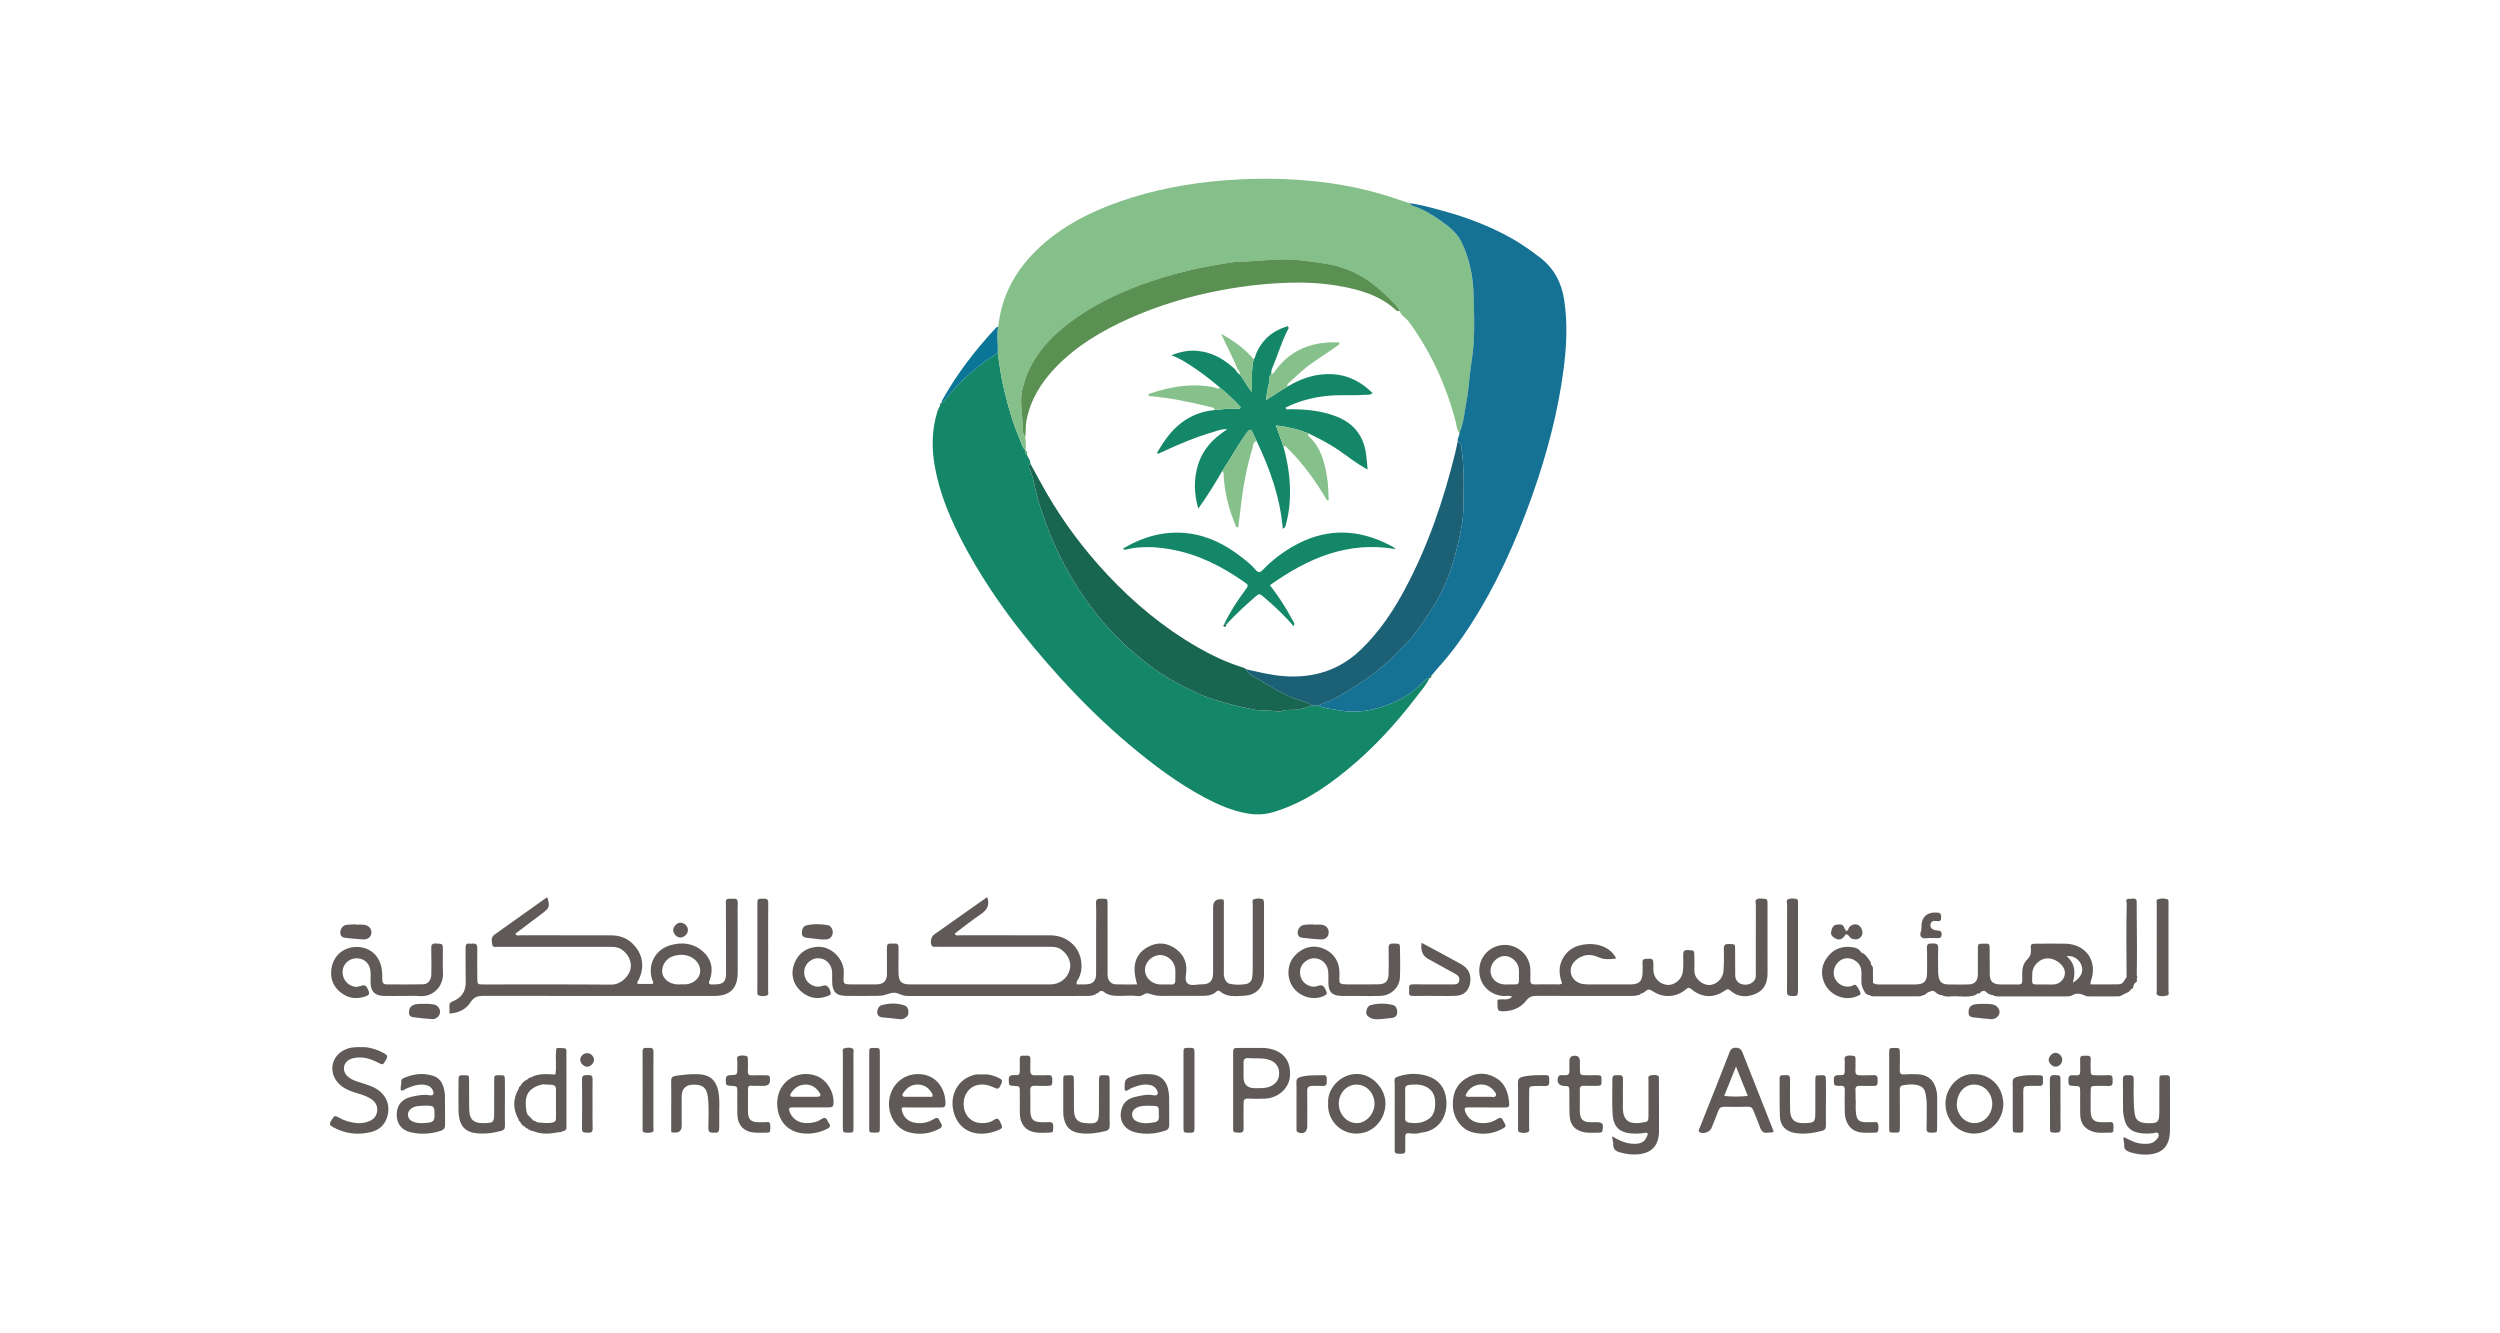
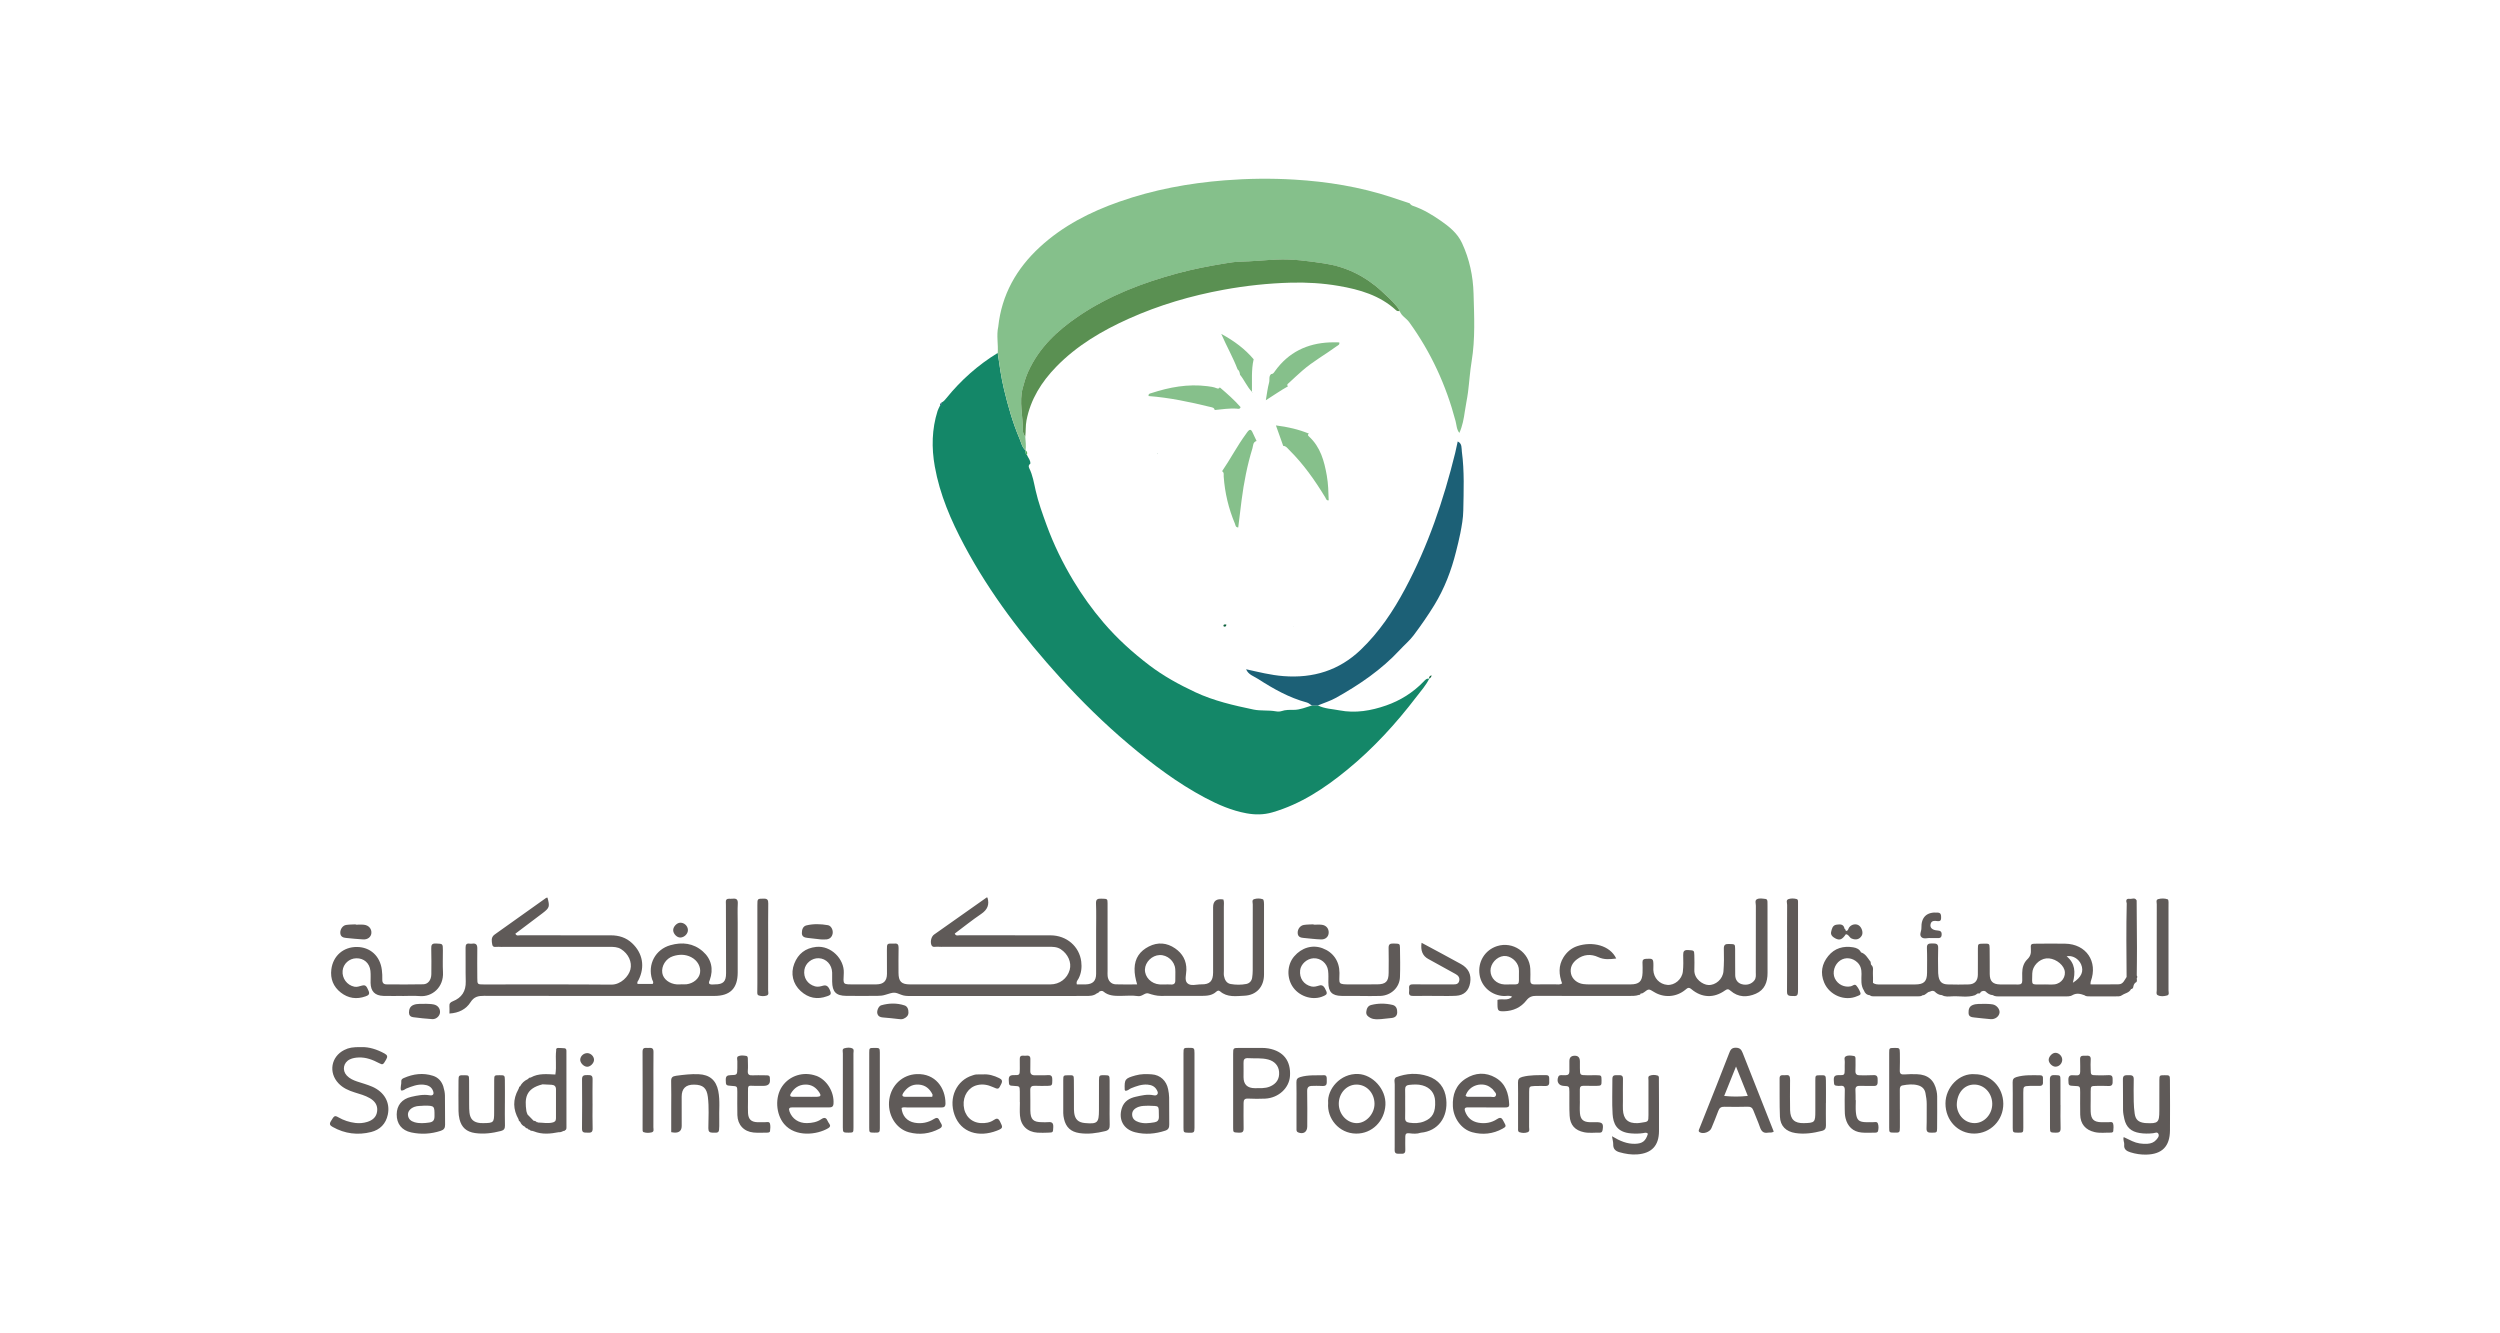
<svg xmlns="http://www.w3.org/2000/svg" id="Layer_1" data-name="Layer 1" viewBox="0 0 1500 800">
  <defs>
    <style>.cls-3{fill:#4eac59}.cls-5{fill:#148768}.cls-10{fill:#5f5a58}.cls-12{fill:#0d613c}.cls-13{fill:#86c08b}</style>
  </defs>
  <path class="cls-5" d="M857.53 407.24c-2.01 4.06-5.04 7.41-7.75 10.96-12.23 16.01-25.78 30.83-41.39 43.61-13.51 11.07-27.93 20.67-44.99 25.61-5.2 1.51-10.36 1.51-15.56.55-8.78-1.61-16.89-5.13-24.72-9.28-16.64-8.83-31.57-20.1-45.92-32.21-14.58-12.3-28.16-25.65-40.97-39.74-22.15-24.35-42.11-50.36-57.65-79.51-7.99-14.98-14.7-30.5-17.7-47.36-2-11.22-1.79-22.37 1.67-33.33.36-1.13.99-2.16 1.49-3.24.72-.4.93-1.05.91-1.82v.02c1.27-.57 2.11-1.66 2.95-2.69 8.71-10.76 18.92-19.8 30.73-27.05 1.06 7.32 2.04 14.64 3.78 21.86 2.43 10.11 5.26 20.07 9.33 29.64 1.02 2.38 1.47 5.15 3.61 6.98-.33 1.1-.02 2.02.84 2.77.72 1.71 2.18 3.13 2.03 5.18-1.05.71-1.23 1.64-.68 2.73 2.11 4.2 2.83 8.87 3.84 13.33 1.62 7.15 4.09 13.95 6.58 20.78 4.25 11.67 9.69 22.77 16.08 33.4 5.31 8.84 11.28 17.17 18 25.04 8.2 9.61 17.47 17.99 27.44 25.6 8.56 6.54 17.97 11.68 27.74 16.26 11.15 5.22 23.01 7.9 34.9 10.4 4.27.9 8.9.26 13.33 1.05 1.15.21 2.48.23 3.56-.14 2.34-.8 4.71-.73 7.1-.72 3.93.02 7.46-1.58 11.12-2.66 1.16 0 2.32-.02 3.48-.02 4.06 2.05 8.56 2.11 12.9 2.96 9.68 1.89 19.09.21 28.08-2.92 8.45-2.94 16.11-7.71 22.44-14.28.92-.94 1.77-2.11 3.39-1.77Z" />
  <path d="M615.36 270.25c-2.14-1.83-2.6-4.6-3.61-6.98-4.07-9.56-6.9-19.53-9.33-29.64-1.74-7.23-2.72-14.54-3.78-21.86.38-5.24-.85-10.52.31-15.74 2.05-19.24 10.95-34.91 25.02-47.86 13.81-12.71 30.17-21.04 47.69-27.18 20.45-7.17 41.58-11.1 63.19-12.8 13.93-1.09 27.85-1.26 41.76-.43 19.78 1.19 39.26 4.33 58.16 10.54 3.68 1.21 7.35 2.44 11.02 3.67.52.76 1.15 1.27 2.08 1.58 6 2.03 11.36 5.26 16.52 8.85 5.18 3.61 10.02 7.43 12.82 13.44 4.49 9.64 6.64 19.9 6.92 30.3.37 13.54 1.08 27.12-1.16 40.68-1.01 6.11-1.38 12.4-2.18 18.6-.5 3.85-1.37 7.62-1.9 11.46-.61 4.35-1.43 8.76-3.27 12.86-1.7-2.06-1.65-4.71-2.29-7.11-5.67-21.48-14.77-41.33-27.84-59.36-1.73-2.38-4.61-3.68-5.66-6.59-.45-1.12-1.11-2.07-1.9-3.01-2.78-3.35-5.99-6.23-9.19-9.16-9.8-8.99-21.37-14.53-34.32-16.45-9.36-1.39-18.8-2.73-28.43-2.3-7.32.33-14.62 1.12-21.95 1.26-2.95.06-5.95.55-8.88 1.03-9.72 1.58-19.38 3.43-28.9 6.03-20.77 5.66-40.69 13.26-58.67 25.34-12.99 8.73-24.17 19.15-30.73 33.76-1.41 3.14-2.36 6.43-3.24 9.75-2.21 8.34.2 16.68.08 25.02-.02 1.41.49 2.94 1.47 4.16.21 2.72.53 5.43.19 8.16Z" style="fill:#85c08b" />
-   <path d="M875.6 259.73c1.84-4.09 2.67-8.51 3.27-12.86.53-3.84 1.41-7.62 1.9-11.46.8-6.2 1.17-12.49 2.18-18.6 2.24-13.56 1.52-27.15 1.16-40.68-.28-10.4-2.43-20.66-6.92-30.3-2.8-6.01-7.64-9.83-12.82-13.44-5.16-3.59-10.53-6.83-16.52-8.85-.93-.31-1.56-.82-2.08-1.58 6.71.75 13.15 2.7 19.63 4.45 14.34 3.89 28.18 9.11 41.2 16.36 6.03 3.36 11.61 7.37 17.12 11.53 8.66 6.54 13.21 15.18 14.81 25.73 2.11 13.92 1.43 27.81-.39 41.65-3.38 25.77-10.02 50.77-18.66 75.25-9.76 27.62-21.7 54.2-37.68 78.84-5.55 8.56-11.55 16.78-18.46 24.32-1.51 1.65-2.89 3.43-4.33 5.14-1.16.14-1.64.81-1.51 1.95l.02.04c-1.62-.34-2.47.82-3.39 1.77-6.34 6.57-13.99 11.34-22.44 14.28-8.99 3.13-18.4 4.81-28.08 2.92-4.34-.85-8.84-.91-12.9-2.96 3.69-1.53 7.58-2.71 11.04-4.66 13.97-7.85 27.15-16.8 38.13-28.65 2.74-2.96 5.91-5.59 8.31-8.8 4.37-5.84 8.57-11.83 12.38-18.07 6.11-10 10.23-20.79 13.05-32.1.91-3.66 1.85-7.33 2.58-11.05.88-4.51 1.69-9.06 1.77-13.54.22-11.79.72-23.61-.85-35.36-.29-2.19.25-4.89-2.49-6.16-.43-1.85 1.22-3.31.97-5.13Z" style="fill:#157295" />
-   <path d="M598.94 196.02c-1.16 5.23.07 10.5-.31 15.74-11.81 7.24-22.02 16.29-30.73 27.05-.84 1.04-1.68 2.12-2.96 2.69-.04-.97.59-1.68 1.01-2.44 8.75-15.54 19.62-29.52 31.76-42.53.27-.3.81-.35 1.22-.51Z" style="fill:#0a7596" />
  <path d="M857.5 407.2c-.13-1.14.34-1.81 1.51-1.95-.25.85-.66 1.56-1.51 1.95Z" style="fill:#0d5f3a" />
  <path d="M564.95 241.48c.02.77-.19 1.42-.91 1.82-.08-.8.33-1.35.91-1.82Z" style="fill:#0f416b" />
-   <path d="M618.22 278.2c3.31 6.01 6.5 12.09 9.95 18.02 10.2 17.54 22.3 33.65 36.18 48.49 15.96 17.06 33.72 31.83 53.99 43.51 8.31 4.79 16.93 8.91 26.08 11.86 1.12.36 2.33.6 3.24 1.46 1.31 3.26 4.6 4.17 7.18 5.82 9.18 5.91 18.66 11.28 29.31 14.14 1.23.33 1.98 1.32 3.09 1.76-3.66 1.08-7.19 2.68-11.12 2.66-2.39 0-4.76-.08-7.1.72-1.08.37-2.41.35-3.56.14-4.43-.79-9.06-.15-13.33-1.05-11.89-2.5-23.75-5.18-34.9-10.4-9.77-4.58-19.18-9.72-27.74-16.26-9.97-7.62-19.24-16-27.44-25.6-6.72-7.88-12.69-16.2-18-25.04-6.39-10.64-11.83-21.74-16.08-33.4-2.49-6.83-4.96-13.63-6.58-20.78-1.01-4.46-1.72-9.13-3.84-13.33-.55-1.09-.37-2.02.68-2.73Z" style="fill:#186550" />
+   <path d="M618.22 278.2Z" style="fill:#186550" />
  <path d="M787.24 423.27c-1.11-.44-1.86-1.43-3.09-1.76-10.66-2.86-20.13-8.23-29.31-14.14-2.57-1.66-5.86-2.56-7.18-5.82 7.43 1.65 14.8 3.54 22.44 4.12 17.78 1.37 33.36-3.35 46.41-15.88 11.05-10.6 19.41-23.11 26.56-36.51 13.76-25.75 23.05-53.17 30.02-81.42.57-2.32 1.03-4.66 1.54-6.99 2.75 1.27 2.2 3.97 2.49 6.16 1.57 11.74 1.07 23.57.85 35.36-.08 4.49-.89 9.03-1.77 13.54-.73 3.72-1.67 7.38-2.58 11.05-2.81 11.31-6.94 22.11-13.05 32.1-3.82 6.24-8.01 12.23-12.38 18.07-2.4 3.21-5.57 5.83-8.31 8.8-10.98 11.86-24.16 20.8-38.13 28.65-3.46 1.95-7.35 3.13-11.04 4.66-1.16 0-2.32.02-3.48.03Z" style="fill:#1c6076" />
  <path class="cls-3" d="M615.35 270.24c1.11.67 1.07 1.69.84 2.77-.86-.75-1.17-1.66-.84-2.77Z" />
  <path d="M839.82 186.67c-.76.05-1.54.06-2.12-.47-9.79-9.02-21.97-12.51-34.61-14.67-9.46-1.62-19.04-2.19-28.66-1.93-13.5.37-26.86 1.8-40.16 4.23-19.69 3.59-38.74 9.19-56.99 17.38-16.08 7.22-31.15 16.09-43.57 28.88-8.84 9.1-15.36 19.49-17.81 32.15-.63 3.27-.34 6.58-.74 9.84-.97-1.22-1.49-2.75-1.47-4.16.12-8.34-2.28-16.67-.08-25.02.88-3.32 1.83-6.6 3.24-9.75 6.56-14.61 17.74-25.03 30.73-33.76 17.98-12.08 37.9-19.68 58.67-25.34 9.52-2.59 19.18-4.45 28.9-6.03 2.93-.48 5.93-.97 8.88-1.03 7.34-.14 14.63-.93 21.95-1.26 9.63-.44 19.07.91 28.43 2.3 12.95 1.92 24.52 7.46 34.32 16.45 3.2 2.94 6.41 5.82 9.19 9.16.78.94 1.45 1.89 1.89 3.01Z" style="fill:#5a9052" />
  <path class="cls-10" d="M746.64 597.43c7.22-.31 11.75-5.36 11.77-12.63.03-13.65 0-27.29 0-40.94 0-.9.04-1.81-.07-2.7-.07-.56-.23-1.45-.58-1.58-1.71-.63-3.58-.62-5.27-.09-1.53.47-.83 2.04-.83 3.14-.03 13.19 0 26.39-.03 39.59 0 1.49-.12 2.99-.35 4.46-.31 1.98-1.68 3.34-3.5 3.7-3.09.6-6.3.57-9.39.03-2.49-.44-3.6-2.55-4.02-4.89-.18-1.02-.05-2.09-.05-3.14 0-12.75 0-25.49-.02-38.24 0-1.48.26-3-.27-4.45q-6.18-1.03-6.17 4.64c0 13.05.03 26.09 0 39.14-.01 5.15-1.98 7.23-6.96 7.14-2.93-.06-6.56 1.32-8.6-.8-1.68-1.74-.53-5.16-.47-7.83.13-5.63-2.34-9.91-6.78-12.97-4.93-3.39-10.33-3.88-15.76-1.11-5.34 2.73-8.4 6.97-8.55 13.19-.08 3.16.54 6.16 1.54 9.55-4.53 0-8.7.13-12.85-.04-2.77-.11-4.56-2.12-4.85-4.96-.11-1.04-.03-2.1-.03-3.15 0-13.5.02-26.99-.01-40.49 0-2.77-.14-2.72-3.72-2.8-2.11-.05-3.33.19-3.22 2.87.23 5.54.07 11.09.07 16.64 0 8.55.04 17.1 0 25.64-.03 4.29-2.04 6.2-6.36 6.29-1.75.03-3.51 0-5.21 0-.52-1.76.59-2.63 1.09-3.62 1.62-3.21 1.99-6.58 1.56-10.06-1.13-9.1-8.75-15.72-18.38-15.76-18.14-.08-36.29-.01-54.43-.06-1.03 0-2.4.68-3.09-1 5.29-3.96 10.43-8.1 15.88-11.79 3.75-2.54 5.02-5.56 3.76-9.78-.22-.04-.42-.15-.5-.09-10.53 7.41-21.05 14.82-31.55 22.26-1.59 1.13-2.33 3.93-1.7 5.98.66 2.12 2.46 1.18 3.8 1.31 1.49.14 3 .04 4.49.04h62.08c2.56 0 5.07-.03 7.36 1.48 4.34 2.86 6.58 7.91 5.35 12.35-1.45 5.24-6.04 8.74-11.62 8.74-28.04.02-56.08.02-84.13 0-5.28 0-6.95-1.73-6.97-7.03-.02-4.95-.04-9.9.05-14.85.03-1.88-.52-2.88-2.54-2.6-.15.02-.3.01-.45 0-3.99-.12-4.01-.12-4.02 3.72 0 4.8.05 9.6.04 14.39-.01 4.25-2.01 6.3-6.28 6.35-4.2.06-8.4 0-12.6 0-7.97.01-7.36.49-7.03-6.87.37-8.26-7.64-16.58-16.58-15.61-6.46.7-10.8 4.11-13.13 10.06-2.32 5.92-.88 12.11 3.85 16.44 4.6 4.21 9.94 5.27 15.84 3.1 1.24-.46 2.7-.76 2.03-2.75-1.02-3.04-2.3-4.19-4.41-3.59-1.59.45-3.11.89-4.83.42-4.53-1.26-7.13-5.19-6.41-9.92.62-4.02 4.5-7.15 8.64-6.97 4.47.2 7.88 3.84 8.02 8.62.05 1.8-.03 3.6 0 5.4.1 6.17 2.31 8.49 8.35 8.56 6.3.08 12.6.06 18.89 0 1.49-.01 3.03-.13 4.44-.57 5.58-1.72 5.56-1.78 9.83-.07 1.56.64 3.19.73 4.85.73 35.24 0 70.48 0 105.71-.02 2.37 0 4.83.03 6.84-1.64l.23.02.1-.2c.46.02.71-.22.81-.65.93-.49 1.81-.95 2.85-.08 2.85 2.38 6.31 2.52 9.79 2.51 3.6 0 7.26-.41 10.78.12 2.61.4 4.19-2.29 6.34-1.59 2.45.8 4.85 1.48 7.43 1.47 8.25 0 16.49.02 24.74-.02 3.02-.02 6.02-.25 8.43-2.45.72-.66 1.45-1.03 2.35-.26 4.35 3.77 9.64 2.83 14.64 2.62Zm-41.45-9.26c.04 1.93-.82 2.69-2.73 2.53-1.19-.1-2.39-.02-3.58-.02-1.05 0-2.1.05-3.14-.02-4.99-.34-8.94-4.41-8.78-9 .16-4.44 4.23-8.44 8.78-8.62 4.68-.19 9.05 3.63 9.41 8.41.17 2.23-.02 4.48.03 6.72ZM282.32 601.32c2.12-3.32 4.62-3.83 8.14-3.82 46.03.1 92.06.08 138.1.06 9.54 0 14.05-4.56 14.06-14.04v-29.69c0-3.9-.16-7.81.05-11.69.14-2.53-.9-3.17-3.12-2.92-.74.09-1.5.03-2.25.03-1.32 0-1.89.67-1.8 1.96.04.6.05 1.2.05 1.8l.09 40.93c.01 4.99-1.69 6.72-6.76 6.69-1.14 0-2.38.39-3.38-.47-.32-.84.12-1.49.37-2.18 2.35-6.52.96-12.65-4.19-17.15-5.69-4.98-12.36-5.7-19.41-3.72-9.04 2.53-13.83 11.55-11.02 20.48.29.93 1.18 1.82.34 2.76h-9.09c-.4-1.18.29-1.68.61-2.31 3.99-7.96 2.55-16.13-3.88-22.15-3.59-3.36-7.9-4.69-12.73-4.69-18.14 0-36.28 0-54.43-.03-.92 0-2.11.63-2.86-.95 5.45-4.1 10.95-8.2 16.39-12.36 4.16-3.19 4.34-3.9 2.88-9.3-.29.07-.63.05-.85.21-9.77 6.94-19.54 13.89-29.3 20.85-.61.43-1.24.85-1.82 1.32-2 1.61-1.49 3.89-1.15 5.84.37 2.06 2.42 1.18 3.79 1.31 1.19.12 2.4.03 3.6.03h62.97c2.4 0 4.76 0 6.93 1.36 4.39 2.77 6.73 7.74 5.58 12.26-1.01 3.99-5.62 9.09-11.48 9.04-25.49-.22-50.98-.09-76.47-.11-3.88 0-3.89-.04-3.9-3.97-.01-5.85-.11-11.7 0-17.54.05-2.38-.8-3.32-3.13-2.96-.44.07-.91.06-1.35 0-1.97-.32-2.6.48-2.56 2.46.11 6.74-.08 13.5.1 20.24.15 5.84-2.42 9.75-7.73 11.86-1.5.6-2.19 1.31-2.07 2.91.1 1.32.02 2.65.02 4.45 5.66-.34 9.96-2.57 12.63-6.76Zm121.5-27.61c3.61-1.15 7.34-1.24 10.88.58 3.79 1.95 5.94 5.76 5.31 9.48-.57 3.37-3.88 6.24-7.98 6.78-1.17.16-2.38.02-3.57.02v.08c-.75 0-1.49.04-2.24 0-4.59-.32-8.28-3.18-8.85-6.85-.64-4.14 2.09-8.7 6.45-10.09ZM1035 594.28c1.44-1.03 2.11-.9 3.35.18 4.6 4 9.9 4.05 15.15 1.77 5.3-2.3 7.05-6.96 7.03-12.49-.04-13.34-.02-26.68-.02-40.02 0-.9 0-1.8-.03-2.7-.03-.79-.26-1.57-1.15-1.65-1.77-.17-3.73-.66-5.26.22-1.26.72-.55 2.5-.55 3.79-.04 13.34-.02 26.68-.04 40.02 0 1.61.29 3.26-.8 4.76-1.63 2.24-4.59 3.22-7.65 2.34-2.34-.67-3.85-2.57-3.9-5.39-.1-5.24.02-10.49-.05-15.74-.04-2.97-.13-2.86-3.56-2.98-2.2-.08-3.29.35-3.21 2.9.13 4.49.12 9-.23 13.47-.37 4.73-4.71 8.46-9.05 8.25-3.32-.16-8.6-3.58-8.42-8.96.1-2.99.07-6-.01-8.99-.09-2.91-.24-2.78-3.62-3.02-2.51-.18-3.12.77-3.06 3.04.08 3.29.17 6.62-.2 9.88-.54 4.72-5 8.34-9.32 7.98-4.71-.4-8.18-4.1-8.4-8.99-.04-.9.05-1.8.05-2.7 0-4.01-.31-4.21-4.38-3.96-1.49.09-2.21.55-2.17 2.1.06 2.1.13 4.2.04 6.29-.21 5.17-2.05 6.94-7.23 6.96-7.04.03-14.09.02-21.13 0-2.39 0-4.81.1-7.18-.19-3.74-.45-6.74-3.08-7.4-6.28-.75-3.66.83-6.5 3.61-8.61 3.92-2.98 8.4-3.3 12.74-1.28 3.6 1.68 7.06 1.29 10.79.83-3.7-7.85-14.23-10.5-23.44-7.41-3.52 1.19-6.21 3.52-8.2 6.68-3.19 5.1-2.76 10.44-.84 15.7-1.43.88-2.65.53-3.81.54-4.35.04-8.69 0-13.04.01-1.84 0-2.24-1.05-2.21-2.61.04-2.25.12-4.5-.01-6.74-.57-9.9-10.48-16.63-19.95-13.6-7.33 2.35-11.68 9.47-10.49 17.22 1.1 7.19 7.24 12.47 14.68 12.73 1.48.05 3.08-.56 4.87.43-2.7 2.73-6.02.88-8.81 1.89v2.78c.04 3.7.41 4.16 4.05 4.04 5.36-.19 10-2.25 13.28-6.49 1.69-2.18 3.47-2.78 6.07-2.76 18.29.1 36.57.05 54.86.05 2.24 0 4.5.14 6.67-.63.65.09.84-.37 1.02-.84.78.12 1.31-.2 1.96-.69 2.86-2.19 2.9-2.14 6.04-.2 5.87 3.64 13.39 3.17 18.81-1.36 1.3-1.08 1.97-1.7 3.63-.31 6.24 5.23 13.48 5.48 20.13.75Zm-129.72-3.61c-.89 0-1.79.04-2.68 0-4.7-.22-8.26-3.74-8.31-8.21-.05-4.28 3.71-8.46 7.95-8.85 3.92-.36 8.23 3.03 8.99 7.17.21 1.16.14 2.37.13 3.56-.05 7.04.81 6.29-6.07 6.32ZM241.34 597.6c3.45 0 6.92-.26 10.34.05 7.69.7 14.61-5.39 14.11-14.3-.24-4.33-.05-8.69-.06-13.04-.01-4.21-.03-4-4.12-4.21-2.66-.14-2.9 1.04-2.86 3.15.11 5.09.12 10.19.05 15.29-.05 3.4-1.91 5.95-4.81 6.03-7.34.19-14.68.08-22.03.05-1.82 0-2.64-.94-2.58-2.85.06-1.94-.03-3.9-.27-5.82-1.03-8.33-6.96-13.73-15-13.77-8.06-.04-14.28 5.27-15.31 13.47-.7 5.57 1.17 10.37 5.68 13.88 4.48 3.49 9.48 4.21 14.83 2.29 1.47-.53 2.77-1.09 1.88-3.21-1.35-3.22-1.93-3.82-4.21-3.2-1.44.39-2.8.93-4.38.61-4.39-.91-7.48-5.06-7.03-9.59.41-4.15 3.94-7.37 8.2-7.46 4.53-.11 8 2.87 8.49 7.56.25 2.37.05 4.79.09 7.19.09 5.1 2.59 7.68 7.75 7.82 3.74.1 7.49.02 11.24.02v.04ZM797.02 589.55c0 5.55 2.2 7.87 7.82 7.99 3.74.08 7.49.01 11.24.01v.04c4.05 0 8.1.13 12.14-.03 6.43-.25 11.54-5.08 11.76-11.32.21-5.84.09-11.69 0-17.53-.04-2.6-.24-2.49-3.96-2.6-2.18-.06-2.91.6-2.86 2.77.12 4.94.06 9.89.02 14.83-.04 5.25-1.72 6.88-7.06 6.91-5.1.03-10.19-.04-15.29.01-8.63.09-7.14-.2-7.15-6.86-.01-7.07-3.76-12.45-10.22-14.84-6.01-2.23-12.46-.36-16.97 4.92-4.38 5.12-4.59 13.23-.48 18.76 4.16 5.6 12.1 7.81 18.06 5.05 1.26-.58 2.53-.99 1.72-2.91-1.26-3-2.27-3.99-4.2-3.44-1.59.45-3.09.99-4.81.57-4.57-1.12-7.24-4.92-6.7-9.72.42-3.7 4.1-7 8.02-7.19 4.28-.21 8.16 2.92 8.75 7.38.31 2.36.15 4.79.16 7.18ZM1041.45 628.63c-2.62-.03-3.26 1.48-3.99 3.37-2.53 6.55-5.1 13.09-7.68 19.63-3.35 8.48-6.73 16.94-10.1 25.41-.33.82-.91 1.71.19 2.33 2.14 1.23 6.02-.14 6.98-2.47 1.43-3.45 2.86-6.9 4.15-10.41.67-1.83 1.72-2.49 3.69-2.43 4.64.13 9.28.08 13.92-.03 1.75-.04 2.77.54 3.4 2.21 1.25 3.36 2.78 6.62 3.94 10.01.84 2.46 2.07 3.86 4.84 3.34 1.01-.19 2.1.26 3.46-.6-6.28-15.87-12.51-31.54-18.65-47.24-.79-2.02-1.71-3.09-4.15-3.12Zm-6.94 28.94c2.34-5.82 4.52-11.23 7.1-17.66 2.55 6.37 4.71 11.78 7.06 17.64-4.92.53-9.27.51-14.16.02ZM223.17 651.95c-2.88-1.24-5.94-2.05-8.92-3.05-2.29-.78-4.47-1.75-6.16-3.55-2.96-3.14-2.07-7.85 1.81-9.72 1.65-.79 3.4-1.06 5.23-1.14 4.52-.2 8.5 1.37 12.4 3.43 2.2 1.16 2.37.88 4.18-2.23.99-1.7.77-2.62-.95-3.56-4.56-2.51-9.34-4.03-14.05-3.87-5.16-.05-7.39.35-10.16 1.74-7.93 3.98-9.56 13.54-3.46 19.99 2.67 2.83 6.05 4.31 9.65 5.44 3.14.98 6.35 1.82 9.21 3.5 2.9 1.71 4.74 4.11 4.35 7.71-.39 3.64-2.79 5.53-5.99 6.52-2.29.71-4.69.91-7.12.61-3.62-.45-6.98-1.55-10.15-3.37-2.28-1.31-2.54-.95-4.52 2.34-1.13 1.87-.4 2.6 1.15 3.46 7.28 4.09 15.05 5.02 23.02 3.01 5.28-1.34 8.83-4.86 10-10.44 1.51-7.18-1.98-13.59-9.52-16.83ZM994.59 645.34c-1.56-.51-3.3-.51-4.81.1-1.15.46-.7 1.83-.7 2.84 0 6.89.03 13.78 0 20.67-.01 4.08-.05 4.08-4.22 4.65-.74.1-1.48.25-2.23.28-5.79.26-8.59-2.29-8.88-8.15-.08-1.64-.01-3.3 0-4.94 0-4.49-.05-8.99.03-13.48.04-2.27-1.31-2.25-2.95-2.19-1.63.06-3.42-.43-3.4 2.22.05 7.04-.31 14.1.13 21.11.36 5.61 2.35 10.93 11.18 11.6 2.4.18 4.78.18 7.16-.18.95-.14 2.05-.65 2.84.43-1.34 4.34-3.25 5.86-7.66 5.98-4.78.14-9.03-1.61-13.88-4.54.36 2.25.77 3.55.73 4.85-.09 2.76 1.38 4.08 3.81 4.76 3.48.98 7.03 1.56 10.64 1.29 8.66-.64 12.96-5.27 13.02-13.94.04-5.39 0-10.78 0-16.17 0-4.94-.02-9.88-.06-14.82-.01-.86.21-2.07-.76-2.38ZM761.11 629.07c-1.32-.24-2.68-.31-4.02-.32-4.49-.03-8.99-.02-13.48 0-3.71.02-3.72.04-3.73 3.62v21.57c0 7.64-.02 15.28 0 22.92 0 2.63.14 2.59 3.31 2.74 1.98.09 3.05-.21 2.98-2.6-.15-5.09.01-10.19-.02-15.28 0-1.88.71-2.65 2.67-2.57 3.44.14 6.9.22 10.33.03 8.02-.44 14.39-6.37 14.85-13.62.57-9.07-3.93-14.85-12.9-16.49Zm.84 22.86c-3.02 1.27-6.15.89-8.95.98q-6.87 0-6.88-6.62c0-2.83.06-5.67 0-8.5-.05-1.97.45-3.03 2.76-2.89 4 .25 8.05-.24 12.01.8 3.87 1.02 6.3 3.73 6.57 7.49.3 4.18-1.61 7.1-5.51 8.74ZM1301.97 648.07c-.02-2.88-.21-2.95-3.17-2.94-3.05.01-3.15.03-3.18 2.87-.05 6.15-.02 12.29-.02 18.44 0 7.09-.76 7.79-7.98 7.41-.3-.01-.6-.03-.9-.07-3.66-.46-5.39-2-5.91-5.63-.34-2.37-.51-4.77-.56-7.16-.09-4.5-.08-9 0-13.49.04-2.52-1.57-2.4-3.32-2.39-1.77 0-3.23-.04-3.18 2.49.13 6.15-.01 12.29.08 18.44.03 1.78.39 3.58.78 5.33 1.14 5.02 4.08 7.62 9.21 8.44 2.69.43 5.36.43 8.06.12 1.07-.12 2.57-.99 3.2.45.6 1.37-.48 2.54-1.37 3.56-1.37 1.56-3.21 2.2-5.2 2.32-3.18.2-6.28-.22-9.2-1.59-1.61-.76-3.21-1.53-5.09-2.43-.52 1.93.48 3.18.32 4.48-.37 2.97 1.58 4 3.81 4.69 3.01.94 6.17 1.42 9.3 1.36 9.62-.18 14.27-4.93 14.34-14.56.08-10.04.04-20.09-.02-30.14ZM489.66 645.48c-7.56-2.73-15.87-.16-20.32 6.28-4.52 6.54-3.82 16.76 1.12 22.63 6.77 8.06 19.75 6.54 26.47 2.53 1.09-.65 1.48-1.43.72-2.57-.33-.5-.72-.98-.94-1.53-.85-2.02-1.83-2.76-4-1.27-2.5 1.72-5.52 2.27-8.55 2.32-5.01.08-8.9-2.62-10.46-6.97-.65-1.82-.13-2.49 1.72-2.47 3.59.03 7.19 0 10.78 0v.02c3.74 0 7.49-.02 11.23 0 1.54.01 2.53-.35 2.67-2.18.52-7.1-4.02-14.5-10.44-16.82Zm.69 12.58c-2.38.09-4.77.02-7.16.02-2.53 0-5.07.01-7.61 0-1.52-.01-1.81-.79-1.07-1.99 1.99-3.25 4.71-5.27 8.71-5.35 3.85-.08 6.5 1.83 8.47 4.88 1.07 1.65.67 2.37-1.34 2.45ZM549.99 644.46c-8.31.35-15.09 6.39-16.4 15.08-1.35 8.93 3.77 17.7 11.79 19.84 6.26 1.67 12.42.95 18.28-2.16 2.35-1.25 1.41-2.48.53-3.95-.87-1.45-1.11-3.57-3.8-1.89-3.51 2.19-7.48 3.01-11.63 2.24-4.57-.84-7.47-4.15-7.83-8.86 1.11-.65 2.33-.27 3.49-.28 6.74-.03 13.48-.05 20.22.01 1.84.02 2.66-.43 2.65-2.51-.03-9.25-6.07-17.99-17.29-17.52Zm9.33 13.62h-16.17c-1.77 0-2.15-.86-1.23-2.24 2.2-3.31 5.13-5.37 9.32-5.09 3.98.27 6.58 2.47 8.26 5.93.15.32-.09.83-.17 1.41ZM897.34 646.61c-5.92-3.39-12.13-3.1-17.88.55-6 3.82-8.06 9.65-7.74 16.61.32 6.98 4.98 13.75 11.58 15.56 6.27 1.71 12.47 1.06 18.25-2.13 2.25-1.24 2.24-1.47.68-4.23-.89-1.58-1.44-3.22-3.96-1.53-3.31 2.22-7.2 2.9-11.19 2.19-4.03-.71-6.73-3.09-8.07-6.95-.5-1.43-.13-2.27 1.61-2.24 3.74.06 7.49.02 11.23.02 3.74.01 7.49 0 11.23.01 1.27 0 2.52-.06 2.44-1.8-.3-6.59-2.13-12.57-8.2-16.05Zm.12 10.85c-.63 1.24-2.15.58-3.27.6-4.61.06-9.22.03-13.83 0-.25 0-.5-.26-1.02-.54 2.19-6.97 10.69-8.54 15.01-4.98.57.47 1.26.88 1.62 1.48.66 1.07 2.22 2 1.49 3.43ZM1150.15 644.52c-2.54-.08-5.1-.04-7.63.14-1.93.14-2.73-.46-2.65-2.48.13-3.44.09-6.89.05-10.33-.04-3.06-.18-3.14-3.4-3.09-2.94.04-3.01.04-3.01 2.97-.03 14.97-.03 29.95 0 44.92 0 2.89.08 2.89 3.1 2.93 3.17.04 3.29-.03 3.32-3.17.04-3.59 0-7.19 0-10.78h-.02c0-3.89.03-7.79-.02-11.68-.02-1.32.17-2.44 1.67-2.72 3.11-.57 6.27-.92 9.33-.03 2.23.65 3.91 2.07 4.38 4.63.41 2.21.79 4.4.76 6.67-.07 4.79.09 9.59-.11 14.37-.1 2.35.9 2.76 2.9 2.74 3.2-.02 3.41 0 3.44-2.56.08-6.44.06-12.88.04-19.31 0-1.04-.15-2.1-.36-3.12-1.31-6.54-5.18-9.88-11.82-10.1ZM700.88 653.56c-1.01-5.1-4.69-8.59-9.82-8.96-3.26-.23-6.53-.27-9.79.66-6.22 1.77-6.68 2.2-6.44 8.58 0 .13.14.26.34.6 1.56.1 2.33-1.03 3.42-1.46 3.2-1.28 6.41-2.49 9.96-2.21 2.38.19 4.35 1.05 5.54 3.24.42.78.92 1.66.37 2.52-.56.88-1.56.79-2.44.61-3.63-.74-7.17.14-10.63.92-3.75.84-6.95 2.7-8.27 6.76-2.19 6.76.86 12.75 7.95 14.54 6.06 1.53 12.16.99 18.13-.98 1.94-.64 2.38-1.91 2.35-3.77-.08-5.39 0-10.78-.07-16.16-.03-1.63-.28-3.28-.6-4.89Zm-8.34 19.85c-3.11.51-6.22.9-9.3-.12-2.09-.69-3.79-1.84-3.95-4.31-.15-2.26 1.14-3.86 3.84-4.86 2.01-.75 4.12-.58 5.95-.69 6.76.35 6.15-.69 6.25 6.67.03 2.04-.85 3-2.79 3.32ZM266.04 652.03c-1-3.16-3.01-5.53-6.26-6.56-5.99-1.91-11.8-1.14-17.47 1.34-.87.38-1.65.89-1.54 1.96.2 1.78-.75 3.52-.17 5.47 1.58.32 2.24-.72 3.17-1.1 3.34-1.35 6.7-2.69 10.4-2.34 2.51.24 4.67 1.14 5.65 3.72.74 1.94.05 3.01-2 2.65-3.82-.66-7.48.12-11.1.94-5.62 1.27-8.65 5.14-8.7 10.47-.04 5.66 2.94 9.64 8.73 10.88 5.94 1.28 11.89.95 17.72-.98 1.82-.6 2.62-1.63 2.58-3.61-.1-5.84.03-11.69-.09-17.53-.03-1.77-.41-3.59-.94-5.29Zm-8.5 21.49c-2.98.43-5.91.66-8.83-.19-2.17-.63-3.72-1.9-3.93-4.29-.18-2.09 1.34-3.96 3.81-4.91 2-.77 4.11-.49 5.94-.75 6.23.04 6.19.12 6.17 6.28 0 2.4-.77 3.52-3.16 3.86ZM1184.92 644.52c-9.4-.8-17.65 7.91-17.64 17.58.01 10.2 7.52 18.08 17.25 18.05 9.74-.04 17.51-8.01 17.45-17.9-.06-9.95-7.55-17.73-17.06-17.72Zm-.12 29.35c-6.86 0-10.91-6.14-10.72-11.42.25-6.7 4.42-11.68 10.38-11.71 5.98-.03 10.75 4.96 10.89 11.38.14 6.27-4.7 11.74-10.55 11.75ZM814.97 644.4c-10.83-.51-18.8 9.23-18.08 17.47-.77 9.15 6.45 18.19 16.76 18.29 9.59.1 17.08-7.48 17.6-17.19.51-9.65-7.86-18.18-16.27-18.57Zm-.9 29.48c-5.85-.01-10.75-5.24-10.8-11.51-.05-6.42 4.64-11.57 10.57-11.62 6.02-.05 10.76 4.92 10.86 11.39.09 6.13-5 11.75-10.63 11.74ZM856.65 645.68c-6.36-2.09-12.82-1.72-19.1.73-1.37 1.2-.7 2.8-.71 4.2-.05 12.42-.03 24.84-.03 37.25 0 .75-.01 1.5-.02 2.24-.02 2.66 1.94 2.04 3.5 2.15 1.68.12 2.97-.05 2.9-2.26-.09-2.69-.02-5.39-.01-8.08 0-1.47.63-2.17 2.21-1.97 2.37.31 4.76.51 7.1-.31 10.22-.93 16.45-9.16 15.24-20.18-.76-6.93-4.55-11.64-11.06-13.78Zm-2.2 27.18c-2.87 1.14-5.8 1.19-8.82.76-1.85-.26-2.61-1.04-2.55-2.9.09-2.84.02-5.69.02-8.54 0-2.85.05-5.69-.02-8.54-.04-1.67.74-2.53 2.32-2.69 2.69-.28 5.39-.46 8.03.27 4.71 1.3 7.4 4.61 7.64 9.33.35 6.86-1.51 10.29-6.62 12.31ZM430.97 654.62c-1.3-6.5-5.17-9.81-11.82-10.1-4.5-.2-8.95.32-13.41.93-2.25.31-3.11.98-3.05 3.31.14 5.39.04 10.78.04 16.17v14.37c.93.13 1.51.27 2.09.28q4.21.09 4.2-4.07c0-5.84-.01-11.68-.02-17.52q0-7.31 7.47-7.21c5.36.07 7.56 2.01 8.24 7.35.79 6.26.33 12.56.3 18.84 0 2.02.71 2.59 2.57 2.65 3.69.13 3.92-.02 3.97-3.94.02-1.2.05-2.4 0-3.59-.21-5.82.57-11.68-.59-17.47ZM1095.57 661.75c0-4.5.05-9-.02-13.49-.04-3.07-.25-3.19-3.44-3.12-2.87.06-2.9.06-2.91 3.1-.02 6.15 0 12.3 0 18.44 0 6.76-.3 7.06-6.96 7.2-5.48.11-8.02-2.18-8.18-7.78-.15-5.39-.03-10.8-.03-16.19 0-1.05.07-2.11-.05-3.15-.27-2.36-2.09-1.56-3.48-1.62-1.39-.07-2.76-.22-2.74 1.89.08 7.65-.11 15.3.2 22.94.23 5.67 3.64 8.98 9.28 9.85 5.44.84 10.74.04 16.01-1.32 1.77-.46 2.35-1.49 2.32-3.26-.08-4.5-.03-9-.03-13.49h.02ZM302.94 661.91c0-4.64.05-9.29-.02-13.94-.04-2.77-.23-2.86-3.25-2.84-3.03.02-3.12.01-3.15 2.89-.06 6.44-.03 12.89-.03 19.33 0 6.19-.27 6.47-6.56 6.53-.6 0-1.2 0-1.8-.05-4-.41-5.96-2.25-6.44-6.2-.2-1.63-.19-3.29-.2-4.94-.02-4.79.03-9.59-.03-14.38-.04-3.13-.1-3.13-2.89-3.17-3.22-.06-3.43.07-3.46 3.06-.05 6.14-.06 12.29 0 18.43.02 1.63.21 3.3.6 4.89 1.21 4.97 4.23 7.59 9.35 8.32 5.28.75 10.44.06 15.56-1.26 1.72-.44 2.39-1.36 2.35-3.18-.12-4.49-.04-8.99-.04-13.48ZM665.78 661.81c0-4.49.04-8.98-.01-13.47-.03-3.08-.16-3.16-2.89-3.22-3.23-.07-3.46.06-3.49 3.03-.06 5.99-.02 11.97-.02 17.96 0 7.56-.91 8.39-8.42 7.72-3.98-.36-5.94-2.19-6.44-6.15-.17-1.33-.14-2.69-.14-4.03-.02-5.24.03-10.48-.05-15.71-.04-2.8-.16-2.83-3.23-2.79-3.04.04-3.12.04-3.14 2.92-.05 6.59-.04 13.17 0 19.76 0 1.18.21 2.38.47 3.55 1.14 4.99 4.08 7.68 9.17 8.46 5.27.81 10.41.05 15.54-1.17 2.22-.53 2.75-1.73 2.69-3.83-.13-4.34-.04-8.68-.04-13.02ZM1264.81 673.33c-1.34-.06-2.69.02-4.04 0-4.47-.12-6.16-1.76-6.36-6.28-.09-2.09-.01-4.19-.01-6.28h.01c0-1.95-.03-3.89 0-5.83.06-3.32.07-3.35 3.55-3.4 2.39-.03 4.79-.06 7.18.06 2.55.13 2.47-1.54 2.44-3.26-.03-1.65.26-3.43-2.4-3.25-2.38.16-4.79.13-7.18.08-3.51-.08-3.52-.12-3.59-3.49-.04-1.95-.13-3.9.02-5.83.2-2.55-1.28-2.51-3.11-2.42-1.65.08-3.42-.4-3.26 2.3.14 2.38.01 4.79.06 7.18.03 1.71-.72 2.47-2.45 2.29-.59-.06-1.2.02-1.79-.04-2.14-.23-2.9.68-2.85 2.84.07 3.31.07 3.44 3.53 3.56 3.5.12 3.53.12 3.54 3.75.02 4.49-.09 8.98.02 13.46.13 5.62 3.13 9.18 8.62 10.48 3.25.77 6.55.27 9.83.32.63 0 1.34-.26 1.39-.88.12-1.47.3-3.03-.06-4.42-.39-1.54-1.98-.89-3.09-.94ZM628.83 673.29c-1.18.13-2.39.04-3.59.03-5.27-.02-6.92-1.59-7.03-6.94-.08-4.04.1-8.09-.05-12.12-.08-2.26.87-2.87 2.91-2.79 2.54.11 5.09.1 7.63.04 2.51-.05 2.67-.38 2.68-3.42 0-1.85-.16-3.23-2.64-3.02-2.53.21-5.09.03-7.63.1-2.02.06-3.06-.66-2.93-2.86.13-2.24-.07-4.49.04-6.73.11-2.31-1.26-2.32-2.9-2.15-1.48.15-3.55-.77-3.46 2.06.06 1.95.04 3.89.02 5.84-.03 3.63-.05 3.8-3.56 3.74-2.38-.04-3.17.73-3.06 3.1.15 3.15.06 3.21 3.24 3.37 3.32.17 3.33.17 3.38 3.45.03 2.1 0 4.19 0 6.29h.06c0 2.69-.19 5.4.04 8.08.51 6.05 4.45 9.83 10.51 10.23 2.09.14 4.19.06 6.29 0 3.2-.09 3.01-.13 3.18-3.33.13-2.49-.81-3.22-3.11-2.97ZM1123.62 673.33c-1.19-.08-2.4 0-3.6 0-4.74-.07-6.05-1.19-6.5-6.03-.22-2.37-.04-4.79-.04-7.18h-.12c-.06-1.95.07-3.91-.09-5.84-.19-2.28.86-2.86 2.9-2.77 2.69.12 5.4 0 8.1.07 2.59.07 2.29-1.7 2.32-3.37.03-1.82-.05-3.29-2.57-3.12-2.69.18-5.4.05-8.09.09-1.85.03-2.76-.71-2.67-2.68.11-2.24.05-4.5.05-6.75 0-.89.12-1.99-1.05-2.17-1.61-.25-3.36-.58-4.82.26-1.23.71-.49 2.2-.57 3.34-.11 1.49 0 3-.04 4.5-.06 3.29-.08 3.49-3.51 3.41-2.44-.06-3.16.77-3.03 3.11.16 3.06.1 3.16 2.81 3.35.3.02.61.03.9-.02 2.14-.32 2.96.51 2.88 2.73-.15 3.74-.04 7.5-.04 11.24 0 1.8.05 3.57.47 5.35 1.18 4.98 4.46 8.16 9.58 8.67 2.67.27 5.39.07 8.09.07.77 0 1.63-.11 1.84-.94.37-1.45.41-3.01-.05-4.42-.51-1.55-2.02-.84-3.13-.91ZM957.44 673.32c-1.2 0-2.4.04-3.6 0-3.8-.14-5.53-1.6-5.87-5.35-.22-2.37-.04-4.79-.04-7.19h-.03c0-2.4.03-4.8 0-7.19-.02-1.53.69-2.14 2.19-2.11 2.55.06 5.1.09 7.64.05 3.11-.05 3.25-.24 3.2-3.37-.04-2.93-.09-2.99-3.05-3.02-1.95-.02-3.9.03-5.84.01-4.07-.04-4.07-.05-4.1-4.31 0-1.35.01-2.7 0-4.05q-.02-3.35-3.07-3.35-3.21 0-3.24 3.16c-.01 2.1-.01 4.2 0 6.3 0 1.47-.73 2.21-2.19 2.23-.9 0-1.8-.03-2.7-.03-.78 0-1.44.16-1.78 1.01-1.17 2.87.24 5.28 3.21 5.43 3.38.18 3.41.18 3.45 3.56.06 4.79-.13 9.6.15 14.38.34 5.62 3.26 8.78 8.73 9.88 3.11.63 6.28.16 9.42.24 1.09.03 1.49-.67 1.66-1.7.6-3.8-.1-4.61-4.13-4.59ZM458.94 673.33c-1.49-.05-3 .06-4.49 0-3.75-.16-5.43-1.76-5.64-5.52-.12-2.24-.02-4.49-.02-6.74 0-1.8.02-3.59 0-5.39-.08-5.08.08-4.17 3.96-4.17h5.39q3.83 0 3.84-3.11c0-3.2-.06-3.25-3.67-3.23-2.24.01-4.5-.1-6.74.03-2.07.12-3.06-.45-2.87-2.75.19-2.23.04-4.49.01-6.73 0-.89.06-2.02-1.05-2.19-1.6-.25-3.36-.49-4.81.27-1 .52-.41 1.93-.44 2.94-.05 1.35 0 2.69-.01 4.04-.03 4.09-.03 4.23-4.09 4.31-2.16.04-2.89.76-2.85 2.89.06 3.22.03 3.32 3.56 3.55 3.31.21 3.35.21 3.37 3.6.03 4.64-.12 9.29.03 13.92.18 5.88 3.88 9.88 9.69 10.46 2.67.26 5.39.08 8.08.07.76 0 1.72-.08 1.83-.91.19-1.45.33-3.02-.01-4.41-.39-1.56-1.97-.9-3.08-.94ZM848.04 597.58c4.64-.1 9.29-.02 13.93-.03 3.89 0 7.8.14 11.68-.08 4.79-.27 7.64-3.05 8.44-7.77.82-4.86-.93-8.72-5.5-11.26-7.71-4.28-15.51-8.39-23.64-12.77q-1.05 6.91 3.91 9.65c5.5 3.04 11.01 6.07 16.5 9.11 1.56.86 2.58 2.09 2.19 4.01-.44 2.15-2.13 2.22-3.83 2.2h-3.15c-6.89 0-13.78.04-20.67-.04-1.67-.02-2.58.39-2.43 2.21.06.74.08 1.51-.01 2.24-.26 2.03.67 2.57 2.58 2.52ZM596.23 672.04c-2.27 1.54-4.98 1.96-7.73 1.81-5.78-.33-9.82-4.44-10.29-10.45-.47-5.96 2.87-11.08 8.17-12.34 3.17-.76 6.24-.21 9.18 1.11 3.56 1.6 3.55 1.53 5.19-1.8.87-1.77.47-2.67-1.24-3.5-3.15-1.53-6.38-2.52-9.92-2.21-1.34 0-2.69-.07-4.03.03-.73.05-1.44.37-2.15.58-9.36 2.85-14.43 13.28-10.68 23.7 3.83 10.64 14.56 13.62 25.35 9.45 3.83-1.48 3.77-1.91 1.92-5.53-1.05-2.04-1.97-2.09-3.78-.86ZM1294.57 597.06c1.77 1.01 3.82.7 5.65.23 1.55-.4.88-2.01.88-3.11.02-16.3 0-32.6 0-48.9 0-1.35.07-2.69.02-4.04-.02-.57-.14-1.51-.45-1.62-1.86-.69-3.87-.64-5.72-.16-1.56.4-.88 2.01-.89 3.1-.04 8.52-.02 17.05-.02 25.57s0 17.35.01 26.02c0 1-.53 2.31.53 2.92ZM455.18 597.25c1.58.52 3.3.59 4.84.08 1.51-.5.86-2.04.86-3.15.03-8.68.02-17.37.02-26.05v-3.15c0-7.64-.07-15.27.05-22.91.03-2.11-.5-2.92-2.74-2.89-3.78.06-3.79-.08-3.79 4.04v46.71c0 1.8-.02 3.59-.05 5.39 0 .77 0 1.65.81 1.92ZM1072.26 568.59h-.02c0 8.7.05 17.39-.04 26.09-.02 1.8.25 2.77 2.33 2.89 4.03.25 4.27.13 4.28-4.01.01-14.54 0-29.09 0-43.63v-8.55c0-.76.05-1.7-.75-1.93-1.59-.45-3.34-.51-4.88-.02-1.78.56-.89 2.31-.9 3.51-.07 8.55-.03 17.09-.03 25.64ZM713.22 628.69c-3.07.03-3.11.03-3.13 3.36-.03 7.19 0 14.38 0 21.57 0 7.64-.02 15.28 0 22.92 0 2.94.13 3.01 2.97 3.1 3.29.1 3.63-.09 3.63-2.92.03-14.98.03-29.96 0-44.93 0-3-.24-3.12-3.47-3.09ZM511.55 629.14c-1.47-.81-3.24-.59-4.82-.2-1.65.42-1 1.95-1.01 3.04-.03 14.83-.03 29.67-.02 44.5 0 2.96.22 3.13 3.41 3.11 2.92-.02 2.97-.02 2.98-3.03.03-7.34 0-14.68 0-22.03 0-7.49 0-14.98-.02-22.48 0-1.01.51-2.36-.53-2.93ZM524.61 628.75c-3.01.02-3.06.02-3.07 2.89-.03 7.49 0 14.98-.01 22.48 0 7.49-.02 14.98 0 22.48 0 2.95.05 2.95 3.01 2.99 3.07.05 3.37-.11 3.37-2.69.03-15.13.03-30.27-.01-45.4 0-2.68-.23-2.77-3.3-2.75ZM927.68 645.08c-4.78.03-9.58-.17-14.29 1.06-1.95.51-2.66 1.46-2.6 3.46.12 4.34.04 8.69.04 13.03h.01v14.38c0 .89-.19 1.96.85 2.32 1.58.54 3.29.59 4.84.04 1.5-.53.93-2.02.93-3.14.03-7.04 0-14.08.03-21.12.02-3.2.14-3.34 3.22-3.49 2.24-.11 4.49 0 6.74-.02s2.14-1.64 2.08-3.17c-.06-1.42.47-3.36-1.85-3.34ZM794.5 645.13c-4.77.15-9.57-.29-14.27 1.09-1.7.5-2.43 1.26-2.38 3.13.13 4.49.04 8.98.04 13.47h.01v14.37c0 .89-.13 1.78.96 2.24 3.11 1.31 5.48-.2 5.49-3.56.02-7.04.11-14.08-.05-21.11-.06-2.42.91-3.23 3.08-3.21 1.65.01 3.31-.15 4.94 0 4.19.4 3.76-.91 3.72-4.63 0-1-.45-1.84-1.55-1.81ZM1224.19 645.17c-4.76-.03-9.58-.34-14.27 1.05-1.73.51-2.38 1.36-2.33 3.19.12 4.49.04 8.98.04 13.47h.01c0 4.64-.02 9.28 0 13.92.02 2.66.21 2.79 3.25 2.8 3 0 3.1-.04 3.1-2.89.01-7.03-.03-14.07-.02-21.1 0-3.82.13-3.94 4.03-4.08 1.94-.07 3.89.03 5.84.01 1.95-.02 2.05-1.4 1.93-2.82-.12-1.37.64-3.53-1.59-3.54ZM338.81 628.96c-1.32-.07-2.65-.2-3.97-.19-.88 0-1.32.55-1.14 1.47-.57 4.81.34 9.67-.49 14.47.73-.15 1.47-.25 2.18-.47-.71.22-1.45.32-2.18.47-4.98-.2-10.02-.87-14.67 1.75l-.21.09c-.69-.08-1.11.33-1.48.82l-.27.16c-1.99.93-3.52 2.34-4.54 4.3-.41.13-.67.39-.62.86-.14.31-.28.63-.43.94-3.36 6.04-3.24 12.04.17 18.01-.04.73.43 1.12.95 1.48.54 1.37 1.51 2.34 2.85 2.94.35.59.83.99 1.55 1 .29.5.72.78 1.31.81.36.4.73.76 1.33.6l1.15.33c4.93 2.01 9.94 1.49 14.97.51 1.08.13 2.01-.34 2.94-.78l.41.06.25-.33c.86-.29 1-.98 1-1.77-.01-15.28-.02-30.56-.02-45.84 0-.79-.1-1.48-1.03-1.7Zm-14.55 47.9c.07.18-.17.49-.28.74.11-.25.35-.56.28-.74Zm-4.09-4.4c-1.21-1.24-2.42-2.49-3.63-3.73-.24-.7-.61-1.37-.71-2.09-1.07-7.5-.64-13.51 9.72-16.04 1.77.09 3.55.15 5.32.26 1.71.11 2.73.85 2.72 2.77-.05 5.79-.04 11.57-.01 17.36 0 1.64-.73 2.25-2.32 2.58-2.84.59-5.61 0-8.41-.05l-.35-.22-.41.05c-.47-.63-1.14-.84-1.89-.87l-.02-.02Zm1.34.89c-.19-.01-.37-.05-.53-.11.16.06.34.09.53.11ZM355.52 662.29c0-4.94-.07-9.88.03-14.82.05-2.5-1.36-2.43-3.19-2.42-1.87 0-3.16.1-3.14 2.54.08 9.88.09 19.76-.02 29.64-.03 2.68 1.63 2.27 3.27 2.36 1.84.1 3.18.03 3.11-2.48-.15-4.93-.05-9.88-.05-14.82ZM392.06 654.4c0-7.78-.06-15.56.03-23.34.03-2.66-1.61-2.33-3.29-2.3-1.6.03-3.28-.52-3.27 2.25.09 15.41.04 30.82.02 46.24 0 .77-.11 1.76.58 2.02 1.55.58 3.27.53 4.85.15 1.64-.4 1.05-1.92 1.05-3.02.03-7.33.02-14.66.02-22ZM1236.3 662.95h-.02c0-4.94.04-9.88-.01-14.82-.03-2.99-.13-2.93-3-3.06-2.06-.1-3.39.07-3.35 2.75.13 9.73.02 19.45.08 29.18.01 2.54.25 2.53 3.44 2.61 2.04.05 2.99-.45 2.92-2.74-.16-4.63-.05-9.27-.05-13.91ZM1158.31 562.85c1.53 0 2.73-.05 3.91.01 1.48.07 2.67-.07 2.77-1.98.11-1.95-.73-2.49-2.63-2.61-2.97-.2-4.39-1.59-4.06-3.56.42-2.54 2.46-2.25 4.21-2.04 2.04.24 2.19-.91 2.16-2.41-.03-1.43-.13-2.57-2.08-2.71-6.53-.48-9.95 2.69-9.75 9.35.06 1.86-1.55 4.07.15 5.49 1.48 1.24 3.74.22 5.31.46Z" />
  <path class="cls-10" d="M1278.61 593.47c1.17-.1 1.34-.99 1.47-1.9.1-.28.2-.57.3-.85.23-.34.45-.67.67-1.01 1.46-.48 1.07-1.65 1-2.69.42-.58.42-1.16 0-1.74.05-5.5.15-10.99.13-16.49-.02-9.51-.12-19.02-.19-28.52-.99-1.98-2.78-.77-4.18-.96-2.21-.3-2.3 1.09-1.77 2.73-.36 14.72-.2 29.44-.08 44.16-1.26 1.81-2.04 4.32-4.7 4.38-5.62.14-11.24.04-16.98.04.09-.97.04-1.43.19-1.82 4.38-11.88-2.75-22.39-15.4-22.59-5.7-.09-11.4-.04-17.1 0-3.49.02-3.68.07-3.44 3.44.17 2.43-.3 4.19-2.15 5.96-2.21 2.13-3.05 5.1-3.06 8.22 0 1.5 0 3 .03 4.5.04 1.69-.69 2.42-2.44 2.38-3.6-.08-7.2 0-10.8-.04-4.42-.06-6.24-1.88-6.27-6.25-.04-5.1.03-10.2-.06-15.3-.05-2.97-.15-2.97-3.54-2.92-3.42.05-3.49.05-3.51 2.94-.05 5.25.07 10.5-.02 15.75-.06 3.66-1.95 5.66-5.45 5.77-4.2.13-8.4.12-12.6 0-3.35-.1-4.92-1.5-5.53-4.75-.25-1.31-.26-2.68-.26-4.02-.03-4.35-.14-8.7.03-13.05.11-2.74-1.37-2.75-3.4-2.76-2.02 0-3.46-.03-3.35 2.73.2 4.94.09 9.89.08 14.84-.02 5.18-1.82 7-7.02 7.02-7.05.03-14.1-.01-21.14.02-1.52 0-2.99 0-4.28-.94 0-1.93.07-3.87-.05-5.79-.11-1.69.62-3.57-.95-4.99-.6-.69-.02-1.8-.84-2.41-1.5-2-2.71-4.31-5.35-5.13-.94-1.97-2.78-2.73-4.69-3.04-5.87-.96-11.1.48-14.94 5.18-3.88 4.75-4.92 10.17-2.47 15.99 3.21 7.65 12.49 11.42 19.87 8.11.9-.4 2.35-.66 1.86-2.03-.54-1.52-1.38-3.02-2.41-4.26-1.03-1.23-2.19.16-3.27.4-3.88.87-7.9-1.05-9.65-4.75-1.67-3.53-.22-8.42 3.18-10.73 3.19-2.16 7.35-1.67 10.29 1.1 2.03 1.91 2.56 4.24 2.53 6.91-.04 3.39-.56 6.88 1.45 9.99.6 1.67 1.72 2.7 3.55 2.84.7.69 1.61.68 2.49.68 8.73 0 17.47.01 26.21 0 1.03 0 2.09.01 2.97-.67 1.85.08 2.62-2.03 4.36-2.15.91-.46 1.83-.76 2.79-.14 1.24 1.24 2.62 2.19 4.46 2.23 1.93 1.13 4.07.83 6.11.71 4.57-.26 9.2.88 13.7-.67.59-.38 1.19-.76 1.78-1.14.95.45 1.38-.15 1.74-.87.89-.51 1.8-.89 2.8-.27 1.22 1.25 2.62 2.16 4.44 2.25 1.33.92 2.86.73 4.34.73 12.86 0 25.71.02 38.57 0 1.63 0 3.3.17 4.8-.73 2.38-1.38 4.76-.87 7.13.02 1.03.81 2.25.71 3.44.71 5.09 0 10.19.02 15.28 0 1.33 0 2.71.16 3.9-.7 1.77-1.25 4.29-1.4 5.39-3.64Zm-.08-1.05Zm-29.87-13.8c1.76 4.12.25 7.79-4.95 11.04 1.7-6.32 1.39-11.7-3.74-15.9 3.46-.72 7.22 1.45 8.69 4.86Zm-29.3 5.43c.06-4.45 4.1-8.55 8.4-9.01 4.35-.48 9.65 2.87 10.9 6.86 1.23 3.95-1.67 8.25-6.02 8.72-1.92.2-3.87.03-5.81.03v.02h-1.34c-7.14-.08-6.23.96-6.13-6.62Zm-29.18 7.91c-.35.05-.5.32-.58.64.08-.32.23-.59.58-.64Zm-32.2 1.41Zm-38.68-2.74c.36 1.91.68 3.02 1.33 3.66-.66-.64-.97-1.75-1.33-3.66Zm69.37 2.73-.45 1.44.45-1.44c.27 0 .54 0 .81-.04-.27.03-.54.05-.81.04ZM838.33 607.49c.06-2.07-.58-4.03-2.83-4.55-4.26-1-8.58-1.03-12.84.06-2.06.53-2.7 2.3-2.9 4.12-.2 1.89 1.05 2.9 2.67 3.7 2.02.99 4.07.73 6.16.65 2.08-.22 4.15-.47 6.23-.66 2.06-.19 3.44-1.15 3.5-3.31ZM1194.43 611.5c2.69.18 4.97-1.6 5.29-3.84.29-2.05-1.65-4.58-4.1-5.02-1.75-.31-3.57-.28-4.37-.33-3.22.1-5.46-.18-7.64.71-2.26.93-2.51 2.84-2.47 4.81.05 2.16 1.7 2.5 3.47 2.66 3.28.3 6.55.79 9.83 1.01ZM255.74 602.29c-3.12.13-5.37-.21-7.54.63-2.15.83-2.8 2.56-2.82 4.62-.01 1.55.91 2.58 2.42 2.77 3.85.47 7.71.96 11.59 1.17 2.39.13 4.48-1.92 4.62-4.02.16-2.28-1.28-4.27-3.8-4.79-1.74-.36-3.56-.31-4.46-.38ZM207.72 562.77c3.43.3 6.85.75 10.28.89 2.69.11 4.58-1.5 4.82-3.68.28-2.62-1.53-4.82-4.46-5.14-1.63-.18-3.29-.03-4.93-.03v-.2c-1.94.11-3.91.06-5.81.37-1.99.32-3.49 2.52-3.45 4.64.04 2.35 1.6 2.99 3.57 3.16ZM542.11 611.25c1.61-.67 2.9-1.78 2.96-3.57.06-1.81-.45-3.81-2.33-4.43-4.62-1.52-9.38-1.41-14.03-.07-1.56.45-2.73 3.31-2.31 4.9.44 1.66 1.6 2.28 3.3 2.39 3.11.2 6.21.61 9.32.94 1.04.15 2.08.26 3.08-.15ZM782.38 562.78c3.42.31 6.84.77 10.26.88 2.68.09 4.44-1.61 4.57-3.9.15-2.57-1.45-4.58-4.15-4.9-1.62-.19-3.28-.04-4.93-.04v-.22c-1.94.11-3.9.06-5.81.37-2.27.36-3.83 2.57-3.71 4.88.13 2.41 1.87 2.78 3.76 2.94ZM484.44 562.73c2.67.31 5.33.61 8.06.92 1.15 0 2.36.13 3.53-.03 1.98-.27 3.2-1.53 3.56-3.49.38-2.1-.89-4.68-2.83-5.02-4.27-.75-8.65-.9-12.89.12-2.11.51-2.77 2.56-2.75 4.65.03 2.16 1.59 2.65 3.33 2.85ZM408.17 562.53c2.43-.05 4.66-2.27 4.58-4.58-.09-2.46-2.27-4.46-4.72-4.32-2.02.12-4.16 2.45-4.12 4.49.04 2.18 2.23 4.44 4.26 4.4ZM1101.08 562.97c2.69 1.42 4.16.88 6.42-2.42 1.72.06 2.07 1.96 3.48 2.56 2.55 1.09 4.84.53 6.13-1.85.91-1.66.01-4.73-1.74-5.97-1.77-1.26-4.5-.74-5.89 1.17-.57.78-.5 2.13-1.95 2.09l.04-.24-.24-.04c.03-.49-.21-.81-.61-1.06-.55-2.92-2.78-2.69-4.83-2.4-2.38.33-2.81 2.54-3.21 4.33-.41 1.78.84 3 2.4 3.83ZM352.46 631.88c-2.15-.07-4.13 1.64-4.32 3.74-.18 2.02 2.11 4.44 4.19 4.44 1.9 0 4.02-2.13 4.08-4.08.06-2.06-1.84-4.03-3.94-4.1ZM1233.06 631.69c-1.86.11-3.94 2.45-3.85 4.32.1 1.98 2.23 4.04 4.14 4 2.31-.05 4.16-2.15 3.97-4.51-.17-2.1-2.23-3.94-4.26-3.81Z" />
-   <path class="cls-5" d="M772.79 231.79c8.28-4.96 17.12-7.84 26.9-7.27 9.41.55 17.1 4.63 23.87 11.36-1.72 1.36-3.42.91-4.95 1.02-7.32.52-14.68-.16-22.01.6-8.85.92-17.35 3.04-25.36 7.14.7 1.57 2.03.88 3.1.88 9.49.04 18.83.93 27.76 4.48 9.71 3.86 15.59 10.86 17.35 21.18.55 3.22.7 6.51 1.12 10.54-6.67-3.53-11.93-7.92-17.54-11.74-5.6-3.81-11.59-6.88-17.66-9.81-6.19-2.53-12.62-4.04-19.81-4.93 1.55 4.37 2.96 8.33 4.37 12.29 3.21 11.32 4.75 22.82 3.82 34.6-.34 4.34-1.17 8.59-2.26 12.8-.22.83-.36 1.79-1.82 2.31-1.59-18.69-7.69-35.97-15.73-52.64-.89-1.89-1.75-3.79-2.67-5.66-.65-1.32-1.53-1.28-2.44-.26-.49.56-.89 1.2-1.33 1.81-5.22 7.12-9.28 14.98-14.27 22.26-4.35 7.65-9.02 15.1-14.26 22.39-2.57-8.87-2.86-17.66-.08-26.51 2.87-9.11 8.97-15.61 17.49-21.06-3.56-.31-5.99.94-8.46 1.65-10.79 3.12-21.09 7.53-31.25 12.25-.68.31-1.29.75-2.08.7l.04.09c-.13-.25-.43-.6-.36-.72 3.89-6.6 8.15-12.89 14.32-17.67 5.98-4.63 12.73-7.17 20.23-7.84 4.4-.4 8.77-1.14 13.22-.82.77.06 1.83.5 2.32-.91-3.77-4.29-8.07-8.11-12.48-11.84-4.46-3.76-9.01-7.4-13.82-10.69-4.78-3.27-9.58-6.54-15.22-8.61 5.36-2.15 10.76-3.25 16.44-2.55 7.18.89 13.42 3.88 18.91 8.52 1.02.86 2.04 1.72 3.05 2.59.65 1.29 1.55 2.36 2.77 3.15 2.65 3.26 4.23 7.27 7.21 10.3.13.43.25.5.31.22 0-.03-.23-.11-.36-.16.13-6.56-.48-13.17 1.02-19.66.96-.86.99-2.14 1.45-3.23 3.65-8.68 10.11-14.07 19.02-16.63.99 1.1.2 1.82-.17 2.55-3.78 7.44-6.04 15.49-9.35 23.12-.4.91-.31 2.04-.44 3.06-1.61 1.35-.78 3.36-1.23 5.02-.95 3.49-1.34 7.12-1.97 10.7 4.62-2.89 8.8-5.87 13.29-8.36ZM776.3 375.81c-5.5-6.31-11.51-12.1-17.92-17.48-2.78-2.34-2.84-2.35-5.53-.01-5.96 5.17-11.7 10.57-17.1 16.34-.45.02-.9.05-1.35.07 3.46-7.33 7.83-14.09 12.65-20.57 2.2-2.95 2.24-3.03-.74-5.12-13.38-9.38-27.76-16.61-44-19.46-9.03-1.59-18.12-2.02-27.16.24-.43.11-.87.09-1.25-.72 8.65-5.13 17.85-8.6 27.97-9.36 16.09-1.2 29.94 4.45 42.43 14.08 3.2 2.47 6.48 4.9 9.05 8.05 1.53 1.88 2.71 1.76 4.32.07 5.53-5.77 11.84-10.56 18.8-14.48 17.41-9.79 35.22-10.44 53.4-2.29 1.91.86 3.77 1.82 5.64 2.78.64.33 1.21.78 1.87 1.52-28.59-4.96-52.64 5.39-75.43 21.66 5.08 6.51 9.43 13.1 13.09 20.12.72 1.37 2.18 2.64 1.13 4.49l.11.06Z" />
  <path class="cls-13" d="M769.93 267.54c-1.41-3.96-2.82-7.92-4.37-12.29 7.19.89 13.62 2.4 19.81 4.93-.99.57-.6 1.15 0 1.7 6.93 6.33 9.19 14.78 10.73 23.56.85 4.87.97 9.78 1.12 14.77-1.43.22-1.59-1.01-2.07-1.79-6.22-10.24-13.08-20-21.64-28.45-1.04-1.03-1.87-2.41-3.6-2.43ZM733.24 282.74c4.98-7.27 9.04-15.14 14.27-22.26.44-.6.84-1.25 1.33-1.81.9-1.03 1.79-1.06 2.44.26.92 1.87 1.78 3.77 2.67 5.66-2.28.63-2.01 2.86-2.49 4.41-3.13 10.17-5.15 20.6-6.51 31.15-.7 5.44-1.34 10.89-2.01 16.33-1.7-.09-1.62-1.41-1.98-2.28-3.81-9.04-6.04-18.46-6.74-28.24-.08-1.12.38-2.47-.97-3.23ZM772.79 231.79c-4.49 2.49-8.67 5.47-13.29 8.36.62-3.58 1.02-7.21 1.97-10.7.45-1.67-.38-3.67 1.23-5.02 1.26 0 1.71-.96 2.33-1.82 8.08-11.23 19.24-16.61 32.9-17.18 1.9-.08 3.8 0 5.64 0 .3 1.49-.74 1.7-1.4 2.19-6.86 5.05-14.38 9.17-20.82 14.82-2.7 2.37-5.33 4.8-7.95 7.25-.56.53-1.64 1.07-.61 2.12ZM731.88 232.44c4.4 3.72 8.71 7.55 12.48 11.84-.49 1.41-1.55.96-2.32.91-4.45-.32-8.83.42-13.22.82-.31-1.49-1.5-1.56-2.7-1.85-12.19-2.98-24.44-5.58-36.96-6.53-.24-1.45.84-1.5 1.64-1.76 10.9-3.58 21.98-5.62 33.51-4.17 1.94.24 3.86.47 5.67 1.23.77.33 1.44.3 1.91-.5ZM751.22 235.15c-2.98-3.03-4.55-7.04-7.21-10.3-.15-1.24-.4-2.43-1.47-3.25-2.67-7.04-6.45-13.59-9.79-21.26 7.89 4.28 14.21 9.05 19.44 15.21-1.5 6.49-.89 13.09-1.02 19.66l.05-.05Z" />
  <path class="cls-12" d="M734.41 374.72c.45-.02.9-.05 1.35-.07.14.9-.4 1.45-1.15 1.34-.64-.09-.74-.74-.2-1.27ZM694.59 272.16c-.57.18.11.51-.3.08-.11-.12.14-.25.34 0l-.04-.09ZM776.19 375.74l.22-.06-.11.12-.11-.06z" />
  <path class="cls-3" d="M751.17 235.2c.13.06.37.14.36.16-.06.29-.18.21-.31-.22l-.05.05Z" />
</svg>